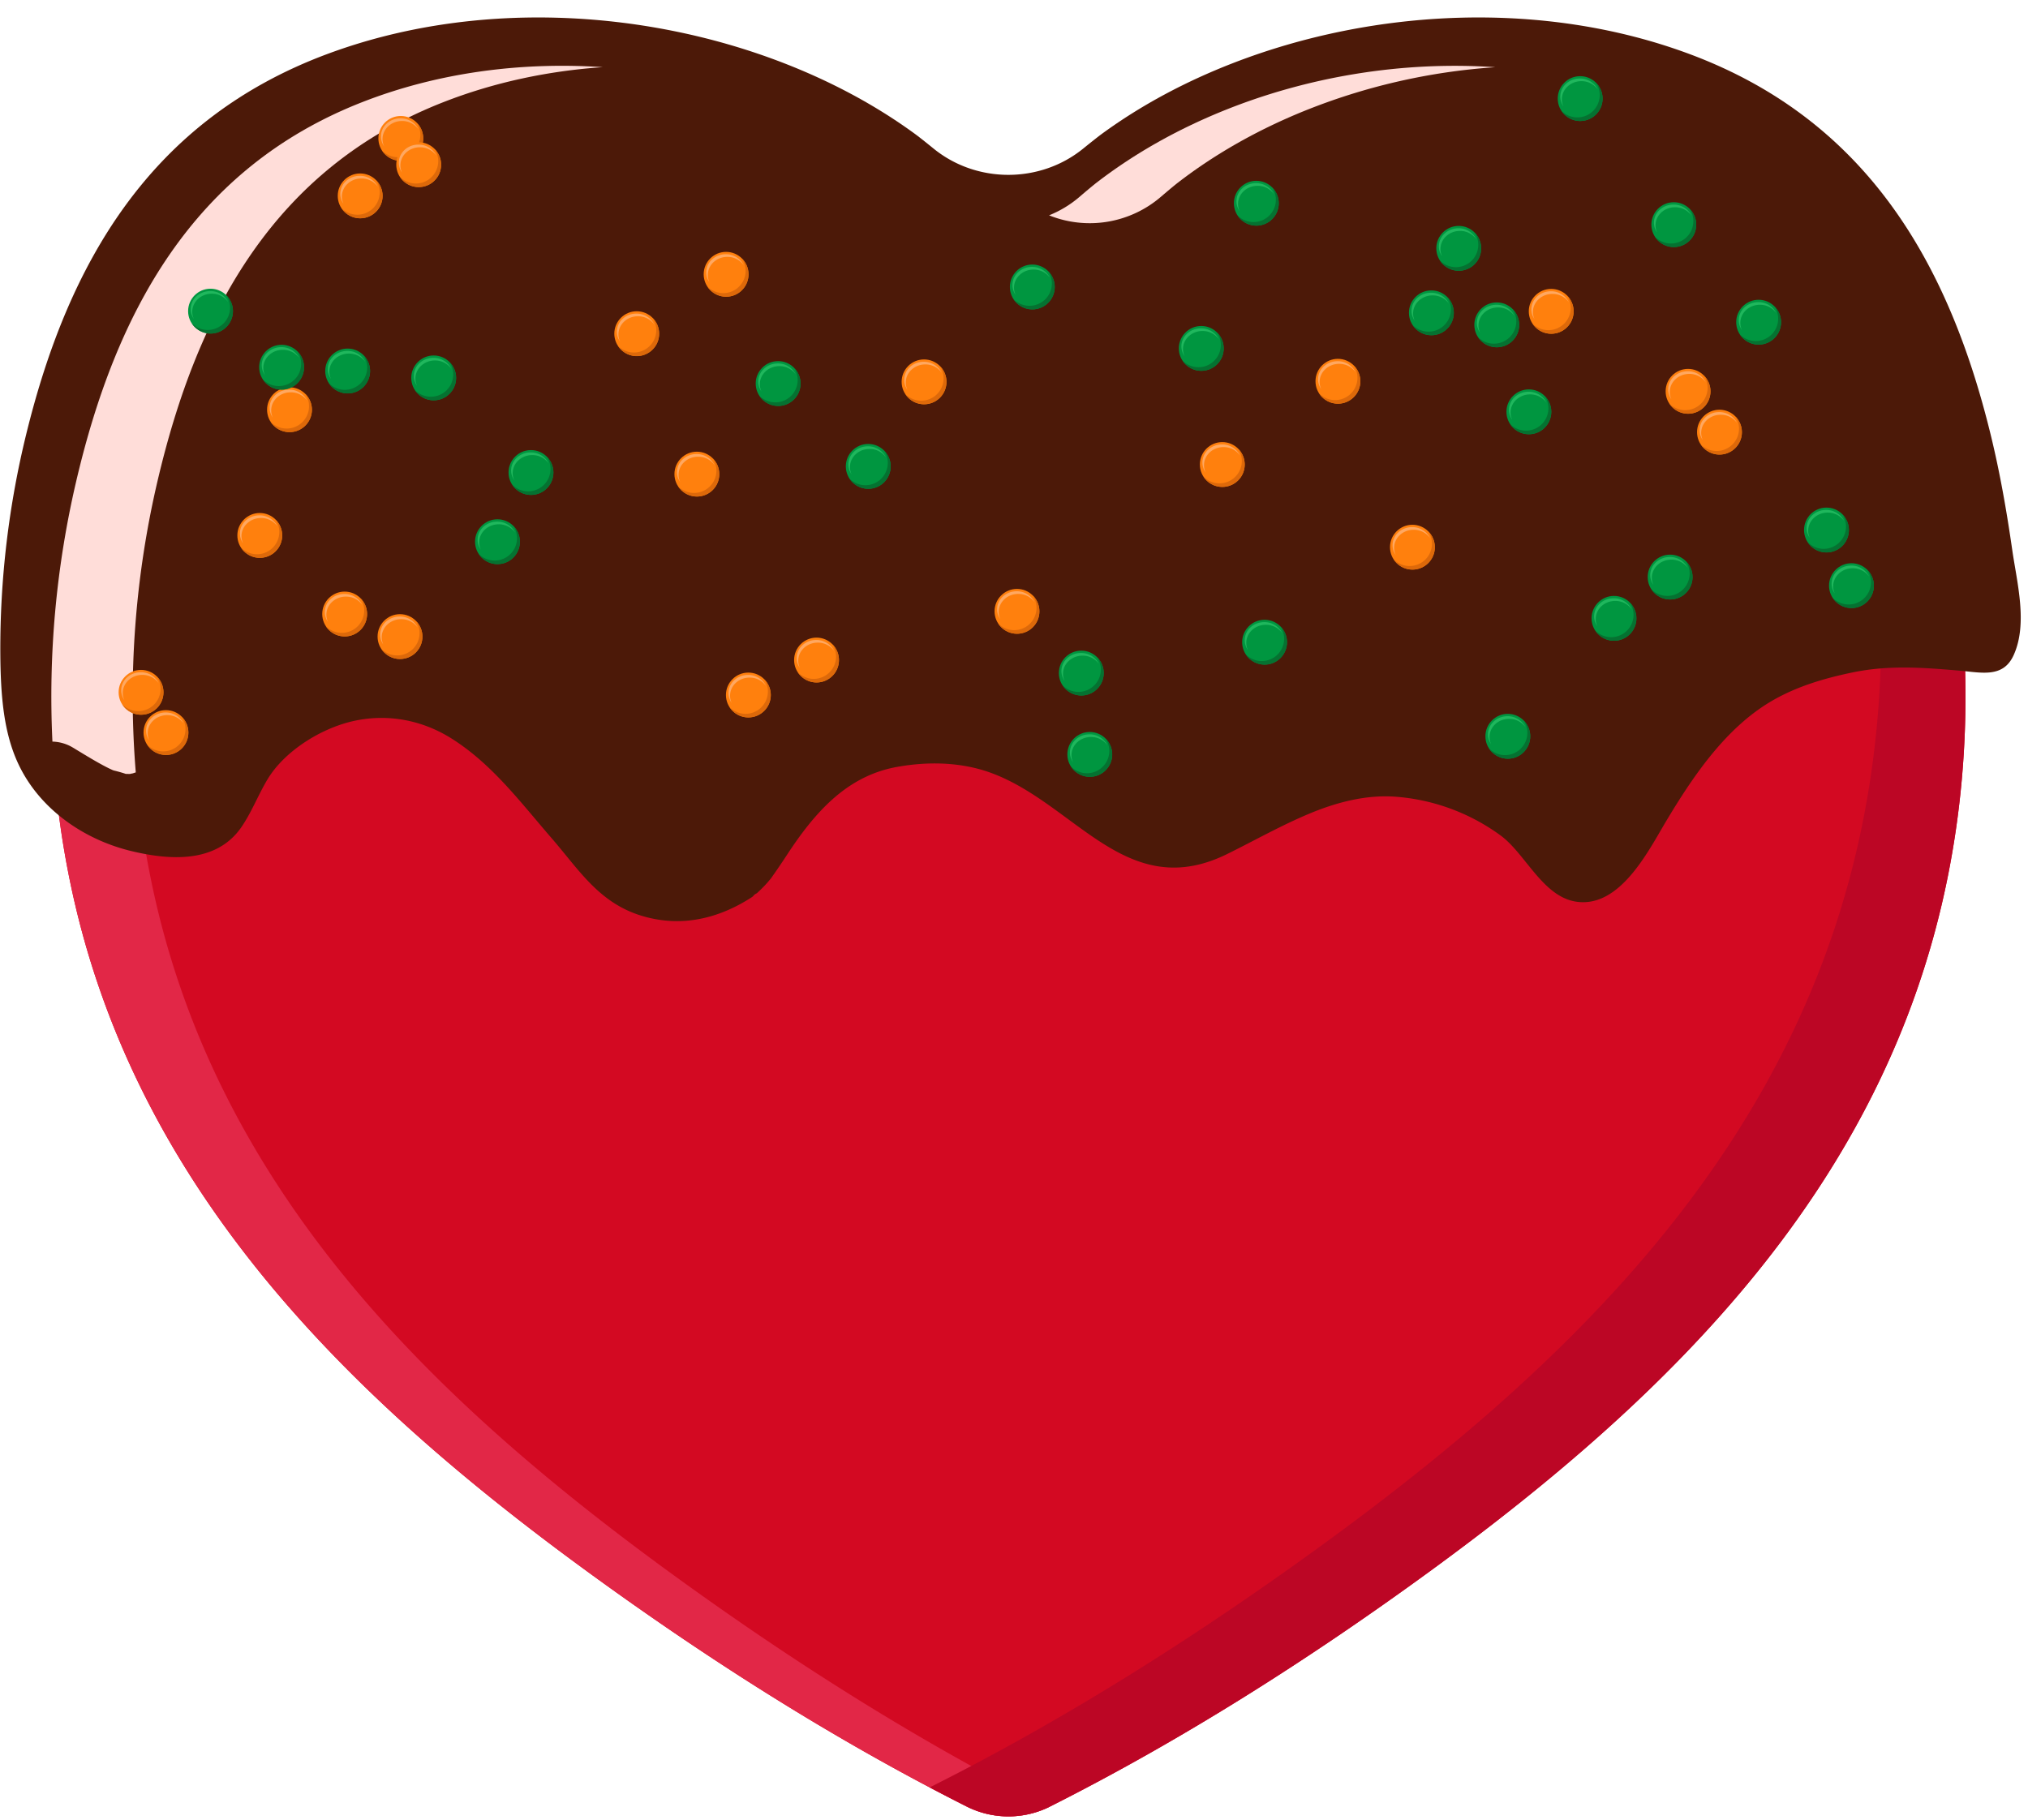
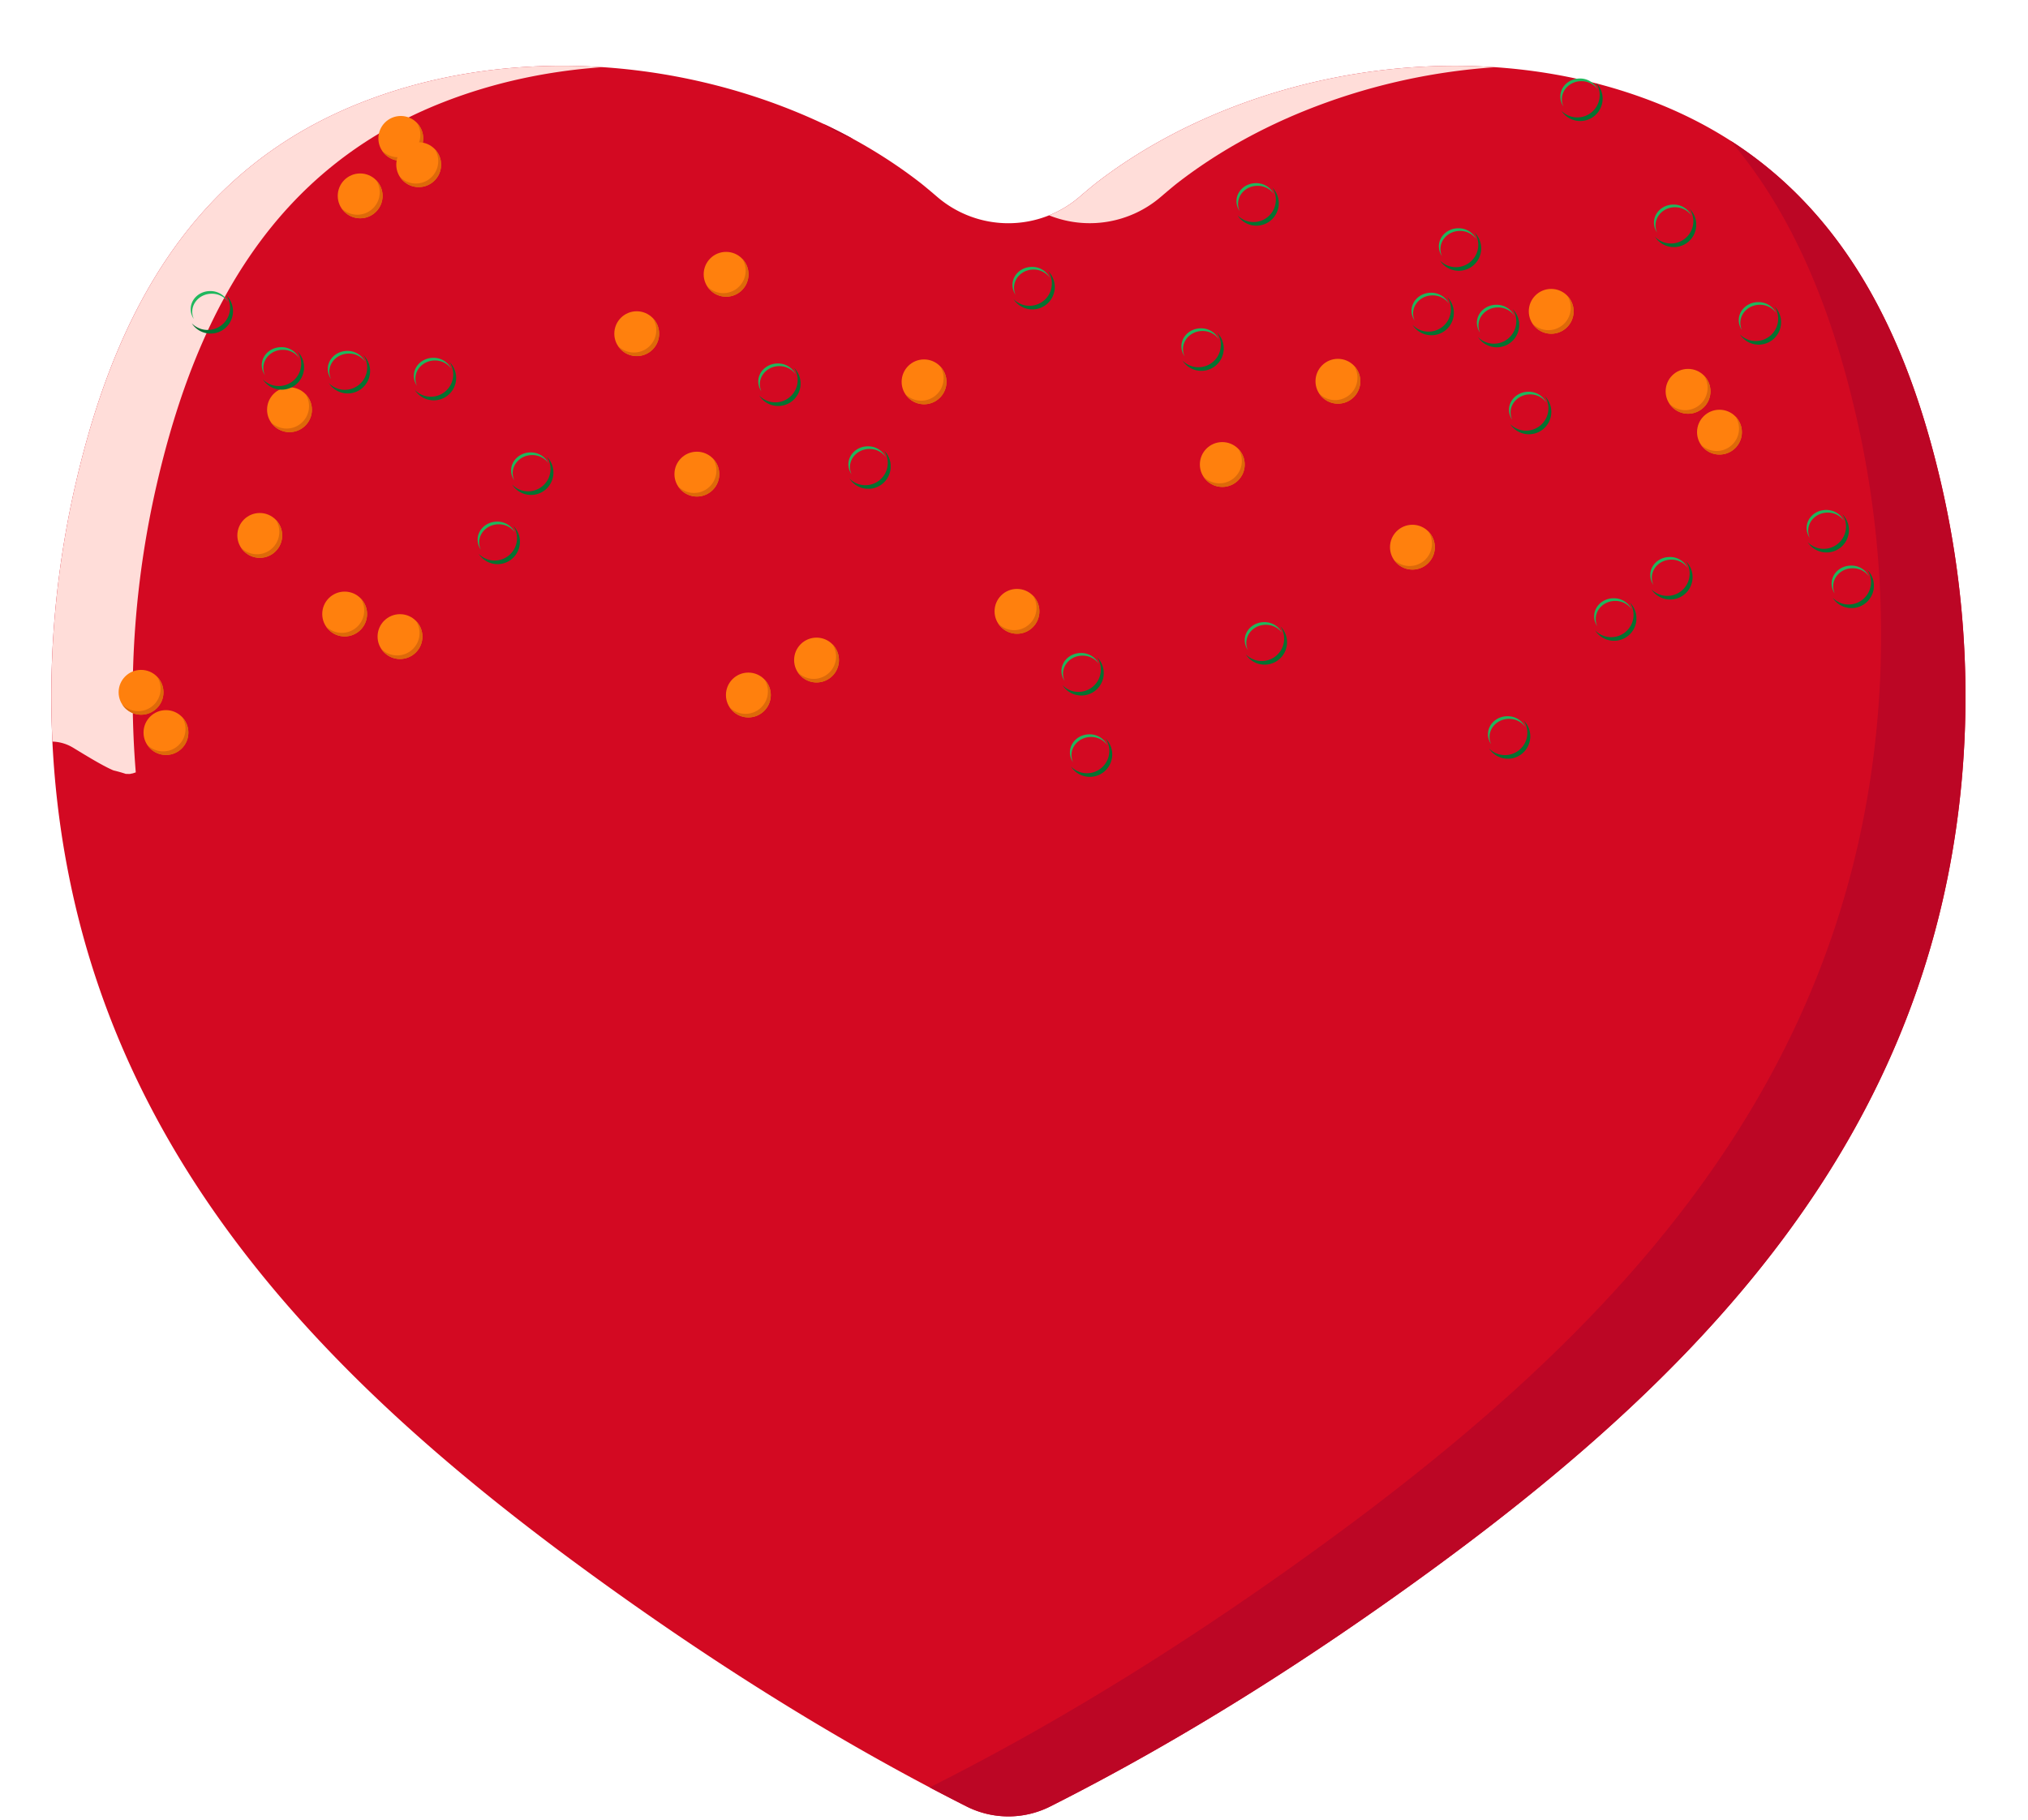
<svg xmlns="http://www.w3.org/2000/svg" xmlns:xlink="http://www.w3.org/1999/xlink" data-name="Layer 1" height="1656.7" preserveAspectRatio="xMidYMid meet" version="1.0" viewBox="88.5 140.6 1846.0 1656.7" width="1846.0" zoomAndPan="magnify">
  <defs>
    <symbol data-name="New Symbol" id="a" preserveAspectRatio="xMidYMid meet" viewBox="0 0 19.06 19.06">
      <g>
        <circle cx="9.53" cy="9.53" fill="#ff800d" r="9.53" />
      </g>
      <g>
-         <path d="M1.76,9.83c0-4.25,3.71-7.7,8.28-7.7A8.45,8.45,0,0,1,17,5.62,8.34,8.34,0,0,0,9.38,1C4.8,1,1.09,4.44,1.09,8.69a7.27,7.27,0,0,0,1.35,4.2A7.17,7.17,0,0,1,1.76,9.83Z" fill="#ffa861" />
-       </g>
+         </g>
      <g>
        <path d="M16.3,2.82A9.52,9.52,0,0,1,1.53,14.69,9.53,9.53,0,1,0,16.3,2.82Z" fill="#dd690a" />
      </g>
    </symbol>
    <symbol data-name="New Symbol 1" id="b" preserveAspectRatio="xMidYMid meet" viewBox="0 0 19.06 19.06">
      <g>
-         <circle cx="9.53" cy="9.53" fill="#009640" r="9.53" />
-       </g>
+         </g>
      <g>
        <path d="M1.76,9.83c0-4.25,3.71-7.7,8.28-7.7A8.45,8.45,0,0,1,17,5.62,8.34,8.34,0,0,0,9.38,1C4.8,1,1.09,4.44,1.09,8.69a7.27,7.27,0,0,0,1.35,4.2A7.17,7.17,0,0,1,1.76,9.83Z" fill="#20b75d" />
      </g>
      <g>
        <path d="M16.3,2.82A9.52,9.52,0,0,1,1.53,14.69,9.53,9.53,0,1,0,16.3,2.82Z" fill="#057231" />
      </g>
    </symbol>
  </defs>
  <g>
    <path d="M1855.16,579.68c-36-154.49-106.28-285.7-260.48-346-125.19-49-271.79-41.54-394,8.35-40.56,16.55-79.23,38.06-114,64.84-2.15,1.66-8,6.45-15.62,13a99.34,99.34,0,0,1-129.41,0c-7.66-6.57-13.48-11.36-15.63-13C891.36,280,852.68,258.53,812.13,242c-122.22-49.89-268.82-57.34-394-8.35C263.93,294,193.61,425.19,157.65,579.68c-27.45,117.92-30.05,241.75-6,360.49,56.29,278.23,250,469.58,471.1,630.93,108.84,79.41,224.77,153.25,345.63,214.15a84.58,84.58,0,0,0,76.08,0c120.87-60.9,236.79-134.74,345.63-214.15,221.15-161.35,414.81-352.7,471.11-630.93C1885.2,821.43,1882.61,697.6,1855.16,579.68Z" fill="#d30922" />
  </g>
  <g>
-     <path d="M1042.39,1785.25c-120.86-60.9-236.79-134.74-345.63-214.15C475.62,1409.75,282,1218.4,225.66,940.17c-24-118.74-21.43-242.57,6-360.49,36-154.49,106.29-285.7,260.48-346,46.21-18.08,95.35-28.45,145.09-31.86-74.43-5-150,4.83-219.12,31.86C263.93,294,193.61,425.19,157.65,579.68c-27.45,117.92-30.05,241.75-6,360.49,56.29,278.23,250,469.58,471.1,630.93,108.84,79.41,224.77,153.25,345.63,214.15a84.55,84.55,0,0,0,75.06.48C1043.07,1785.56,1042.73,1785.42,1042.39,1785.25Z" fill="#e22747" />
-   </g>
+     </g>
  <g>
-     <path d="M1145.13,319.84c7.66-6.57,13.48-11.36,15.63-13,34.72-26.78,73.39-48.29,114-64.84a565,565,0,0,1,174.88-40.21c-85-5.82-171.81,8.74-248.91,40.21-40.56,16.55-79.23,38.06-114,64.84-2.15,1.66-8,6.45-15.62,13a99.45,99.45,0,0,1-27.69,16.8A99.33,99.33,0,0,0,1145.13,319.84Z" fill="#e22747" />
-   </g>
+     </g>
  <g>
    <path d="M864.91,267q-13.27-7.26-27-13.7A102.67,102.67,0,0,0,864.91,267Z" fill="#bc0625" />
  </g>
  <g>
    <path d="M1855.16,579.68c-30.1-129.27-84.26-242.24-191.47-311,57.38,67.58,91.81,153.71,113.82,248.25,28.46,122.25,31.15,250.63,6.24,373.73-58.36,288.44-259.14,486.82-488.4,654.09-112.84,82.32-233,158.88-358.32,222-.78.39-1.57.73-2.35,1.1q16.77,8.85,33.68,17.41a84.58,84.58,0,0,0,76.08,0c120.86-60.9,236.79-134.74,345.63-214.15,221.15-161.35,414.81-352.7,471.11-630.93C1885.2,821.43,1882.61,697.6,1855.16,579.68Z" fill="#bc0625" />
  </g>
  <g>
-     <path d="M105.28,836.29c19.19,40.73,59.11,68.47,102.19,79,35.32,8.6,77.83,11.52,100.65-21.51,9.48-13.72,15.4-29.57,24-43.84,15.6-25.79,48.53-46.14,77.54-52.77,31.13-7.11,62.83-1.21,89.82,15.76,36.86,23.16,62.74,58,90.82,90.41C615,931.75,633.15,962,671.57,974.05c36.14,11.33,70.74,3.23,101.49-16.76a12,12,0,0,0,1-.79,7.14,7.14,0,0,1,3.34-2.62c3.24-3,6.41-6.12,9.38-9.45,1.18-1.33,2.29-2.72,3.46-4.07,4.82-6.83,9.53-13.71,14.11-20.71,24.46-37.44,53.53-72.18,100.06-80.72,28.76-5.28,59.45-4.7,87.08,5.65,76.41,28.59,123,118.5,214.15,73.49,25.07-12.37,49.25-26.11,75.1-36.88,24.33-10.14,51.18-17.19,77.75-15.27a185.6,185.6,0,0,1,96.2,35.5c22.74,16.9,38.36,56,69.14,60.17,39.62,5.4,65.18-46.48,81.58-73.86,23.43-39.11,51.58-80.86,90.65-105.79,24-15.27,51.16-23.42,78.7-29.14,33-6.86,64.34-4.49,97.54-1.6,20.13,1.76,39.55,6.78,49.07-14,13.13-28.68,3.06-66.21-1.2-95.86-5.11-35.55-11.25-70.76-19.81-105.67C1862.51,381.21,1788.44,250,1626,189.65c-131.86-49-286.27-41.54-415,8.34-42.72,16.55-83.45,38.06-120,64.84-2.26,1.66-8.39,6.46-16.46,13-39.23,31.95-97.07,31.95-136.3,0-8.07-6.56-14.19-11.36-16.46-13-36.56-26.78-77.3-48.29-120-64.84-128.73-49.88-283.13-57.34-415-8.34C224.36,250,150.29,381.21,112.42,535.7a820.11,820.11,0,0,0-23.63,199C89,774.41,91.9,807.89,105.28,836.29Z" fill="#4c1908" />
-   </g>
+     </g>
  <g>
    <path d="M418.12,233.63C263.93,294,193.61,425.19,157.65,579.68a859.91,859.91,0,0,0-21.43,236.09A38.06,38.06,0,0,1,154.49,821c7.51,4.53,15,9.17,22.6,13.47,3.21,1.81,6.44,3.58,9.74,5.23,1.39.7,2.82,1.35,4.24,2l.9.34c3.57.85,7.51,1.95,11,3.12,1.11,0,2.21.09,3.31.06l.6,0a18.93,18.93,0,0,1,2.39-.49c1.36-.46,2.27-.75,2.82-.92a858.59,858.59,0,0,1,19.55-264.21c36-154.49,106.29-285.7,260.48-346,46.21-18.08,95.35-28.45,145.09-31.86C562.81,196.78,487.21,206.6,418.12,233.63Z" fill="#ffddd9" />
  </g>
  <g>
    <path d="M1145.13,319.84c7.66-6.57,13.48-11.36,15.63-13,34.72-26.78,73.39-48.29,114-64.84a565,565,0,0,1,174.88-40.21c-85-5.82-171.81,8.74-248.91,40.21-40.56,16.55-79.23,38.06-114,64.84-2.15,1.66-8,6.45-15.62,13a99.45,99.45,0,0,1-27.69,16.8A99.33,99.33,0,0,0,1145.13,319.84Z" fill="#ffddd9" />
  </g>
  <use height="19.06" transform="matrix(2.14 0 0 2.14 331.6 493.21)" width="19.06" xlink:actuate="onLoad" xlink:href="#a" xlink:show="embed" xlink:type="simple" />
  <use height="19.06" transform="matrix(2.14 0 0 2.14 702.42 551.84)" width="19.06" xlink:actuate="onLoad" xlink:href="#a" xlink:show="embed" xlink:type="simple" />
  <use height="19.06" transform="matrix(2.14 0 0 2.14 647.68 423.98)" width="19.06" xlink:actuate="onLoad" xlink:href="#a" xlink:show="embed" xlink:type="simple" />
  <use height="19.06" transform="matrix(2.14 0 0 2.14 729.03 369.92)" width="19.06" xlink:actuate="onLoad" xlink:href="#a" xlink:show="embed" xlink:type="simple" />
  <use height="19.06" transform="matrix(2.14 0 0 2.14 909.22 467.83)" width="19.06" xlink:actuate="onLoad" xlink:href="#a" xlink:show="embed" xlink:type="simple" />
  <use height="19.06" transform="matrix(2.14 0 0 2.14 1180.69 543.09)" width="19.06" xlink:actuate="onLoad" xlink:href="#a" xlink:show="embed" xlink:type="simple" />
  <use height="19.06" transform="matrix(2.14 0 0 2.14 1285.94 467.3)" width="19.06" xlink:actuate="onLoad" xlink:href="#a" xlink:show="embed" xlink:type="simple" />
  <use height="19.06" transform="matrix(2.14 0 0 2.14 1480.09 403.63)" width="19.06" xlink:actuate="onLoad" xlink:href="#a" xlink:show="embed" xlink:type="simple" />
  <use height="19.06" transform="matrix(2.14 0 0 2.14 1604.66 476.45)" width="19.06" xlink:actuate="onLoad" xlink:href="#a" xlink:show="embed" xlink:type="simple" />
  <use height="19.06" transform="matrix(2.14 0 0 2.14 1633.25 513.63)" width="19.06" xlink:actuate="onLoad" xlink:href="#a" xlink:show="embed" xlink:type="simple" />
  <use height="19.06" transform="matrix(2.14 0 0 2.14 1353.76 618.36)" width="19.06" xlink:actuate="onLoad" xlink:href="#a" xlink:show="embed" xlink:type="simple" />
  <use height="19.06" transform="matrix(2.14 0 0 2.14 993.81 676.76)" width="19.06" xlink:actuate="onLoad" xlink:href="#a" xlink:show="embed" xlink:type="simple" />
  <use height="19.06" transform="matrix(2.14 0 0 2.14 811.35 721.11)" width="19.06" xlink:actuate="onLoad" xlink:href="#a" xlink:show="embed" xlink:type="simple" />
  <use height="19.06" transform="matrix(2.14 0 0 2.14 749.29 752.94)" width="19.06" xlink:actuate="onLoad" xlink:href="#a" xlink:show="embed" xlink:type="simple" />
  <use height="19.06" transform="matrix(2.14 0 0 2.14 432.19 699.76)" width="19.06" xlink:actuate="onLoad" xlink:href="#a" xlink:show="embed" xlink:type="simple" />
  <use height="19.06" transform="matrix(2.14 0 0 2.14 381.82 679.21)" width="19.06" xlink:actuate="onLoad" xlink:href="#a" xlink:show="embed" xlink:type="simple" />
  <use height="19.06" transform="matrix(2.14 0 0 2.14 219.15 787.12)" width="19.06" xlink:actuate="onLoad" xlink:href="#a" xlink:show="embed" xlink:type="simple" />
  <use height="19.06" transform="matrix(2.14 0 0 2.14 196.48 750.48)" width="19.06" xlink:actuate="onLoad" xlink:href="#a" xlink:show="embed" xlink:type="simple" />
  <use height="19.06" transform="matrix(2.14 0 0 2.14 304.55 607.65)" width="19.06" xlink:actuate="onLoad" xlink:href="#a" xlink:show="embed" xlink:type="simple" />
  <use height="19.06" transform="matrix(2.14 0 0 2.14 395.93 298.52)" width="19.06" xlink:actuate="onLoad" xlink:href="#a" xlink:show="embed" xlink:type="simple" />
  <use height="19.06" transform="matrix(2.14 0 0 2.14 432.93 246.19)" width="19.06" xlink:actuate="onLoad" xlink:href="#a" xlink:show="embed" xlink:type="simple" />
  <use height="19.06" transform="matrix(2.14 0 0 2.14 449.21 270.12)" width="19.06" xlink:actuate="onLoad" xlink:href="#a" xlink:show="embed" xlink:type="simple" />
  <use height="19.06" transform="matrix(2.14 0 0 2.14 520.92 613.37)" width="19.06" xlink:actuate="onLoad" xlink:href="#b" xlink:show="embed" xlink:type="simple" />
  <use height="19.06" transform="matrix(2.14 0 0 2.14 776.39 469.37)" width="19.06" xlink:actuate="onLoad" xlink:href="#b" xlink:show="embed" xlink:type="simple" />
  <use height="19.06" transform="matrix(2.14 0 0 2.14 1007.76 381.45)" width="19.06" xlink:actuate="onLoad" xlink:href="#b" xlink:show="embed" xlink:type="simple" />
  <use height="19.06" transform="matrix(2.14 0 0 2.14 1211.67 305.21)" width="19.06" xlink:actuate="onLoad" xlink:href="#b" xlink:show="embed" xlink:type="simple" />
  <use height="19.06" transform="matrix(2.14 0 0 2.14 1430.52 415.94)" width="19.06" xlink:actuate="onLoad" xlink:href="#b" xlink:show="embed" xlink:type="simple" />
  <use height="19.06" transform="matrix(2.14 0 0 2.14 1459.75 495.11)" width="19.06" xlink:actuate="onLoad" xlink:href="#b" xlink:show="embed" xlink:type="simple" />
  <use height="19.06" transform="matrix(2.14 0 0 2.14 1219.19 704.87)" width="19.06" xlink:actuate="onLoad" xlink:href="#b" xlink:show="embed" xlink:type="simple" />
  <use height="19.06" transform="matrix(2.14 0 0 2.14 1052.35 732.96)" width="19.06" xlink:actuate="onLoad" xlink:href="#b" xlink:show="embed" xlink:type="simple" />
  <use height="19.06" transform="matrix(2.14 0 0 2.14 1060.07 807.02)" width="19.06" xlink:actuate="onLoad" xlink:href="#b" xlink:show="embed" xlink:type="simple" />
  <use height="19.06" transform="matrix(2.14 0 0 2.14 1440.6 790.52)" width="19.06" xlink:actuate="onLoad" xlink:href="#b" xlink:show="embed" xlink:type="simple" />
  <use height="19.06" transform="matrix(2.14 0 0 2.14 1537.24 683.14)" width="19.06" xlink:actuate="onLoad" xlink:href="#b" xlink:show="embed" xlink:type="simple" />
  <use height="19.06" transform="matrix(2.14 0 0 2.14 1588.33 645.56)" width="19.06" xlink:actuate="onLoad" xlink:href="#b" xlink:show="embed" xlink:type="simple" />
  <use height="19.06" transform="matrix(2.14 0 0 2.14 1753.4 653.38)" width="19.06" xlink:actuate="onLoad" xlink:href="#b" xlink:show="embed" xlink:type="simple" />
  <use height="19.06" transform="matrix(2.14 0 0 2.14 1730.65 602.73)" width="19.06" xlink:actuate="onLoad" xlink:href="#b" xlink:show="embed" xlink:type="simple" />
  <use height="19.06" transform="matrix(2.14 0 0 2.14 1668.89 413.52)" width="19.06" xlink:actuate="onLoad" xlink:href="#b" xlink:show="embed" xlink:type="simple" />
  <use height="19.06" transform="matrix(2.14 0 0 2.14 1591.68 324.72)" width="19.06" xlink:actuate="onLoad" xlink:href="#b" xlink:show="embed" xlink:type="simple" />
  <use height="19.06" transform="matrix(2.14 0 0 2.14 1506.45 209.94)" width="19.06" xlink:actuate="onLoad" xlink:href="#b" xlink:show="embed" xlink:type="simple" />
  <use height="19.06" transform="matrix(2.14 0 0 2.14 1395.91 346.28)" width="19.06" xlink:actuate="onLoad" xlink:href="#b" xlink:show="embed" xlink:type="simple" />
  <use height="19.06" transform="matrix(2.14 0 0 2.14 1371.01 404.98)" width="19.06" xlink:actuate="onLoad" xlink:href="#b" xlink:show="embed" xlink:type="simple" />
  <use height="19.06" transform="matrix(2.14 0 0 2.14 1161.56 437.38)" width="19.06" xlink:actuate="onLoad" xlink:href="#b" xlink:show="embed" xlink:type="simple" />
  <use height="19.06" transform="matrix(2.14 0 0 2.14 858.42 544.79)" width="19.06" xlink:actuate="onLoad" xlink:href="#b" xlink:show="embed" xlink:type="simple" />
  <use height="19.06" transform="matrix(2.14 0 0 2.14 551.42 550.36)" width="19.06" xlink:actuate="onLoad" xlink:href="#b" xlink:show="embed" xlink:type="simple" />
  <use height="19.06" transform="matrix(2.14 0 0 2.14 462.86 464.23)" width="19.06" xlink:actuate="onLoad" xlink:href="#b" xlink:show="embed" xlink:type="simple" />
  <use height="19.06" transform="matrix(2.14 0 0 2.14 384.54 457.95)" width="19.06" xlink:actuate="onLoad" xlink:href="#b" xlink:show="embed" xlink:type="simple" />
  <use height="19.06" transform="matrix(2.14 0 0 2.14 324.44 454.52)" width="19.06" xlink:actuate="onLoad" xlink:href="#b" xlink:show="embed" xlink:type="simple" />
  <use height="19.06" transform="matrix(2.14 0 0 2.14 259.73 403.45)" width="19.06" xlink:actuate="onLoad" xlink:href="#b" xlink:show="embed" xlink:type="simple" />
</svg>